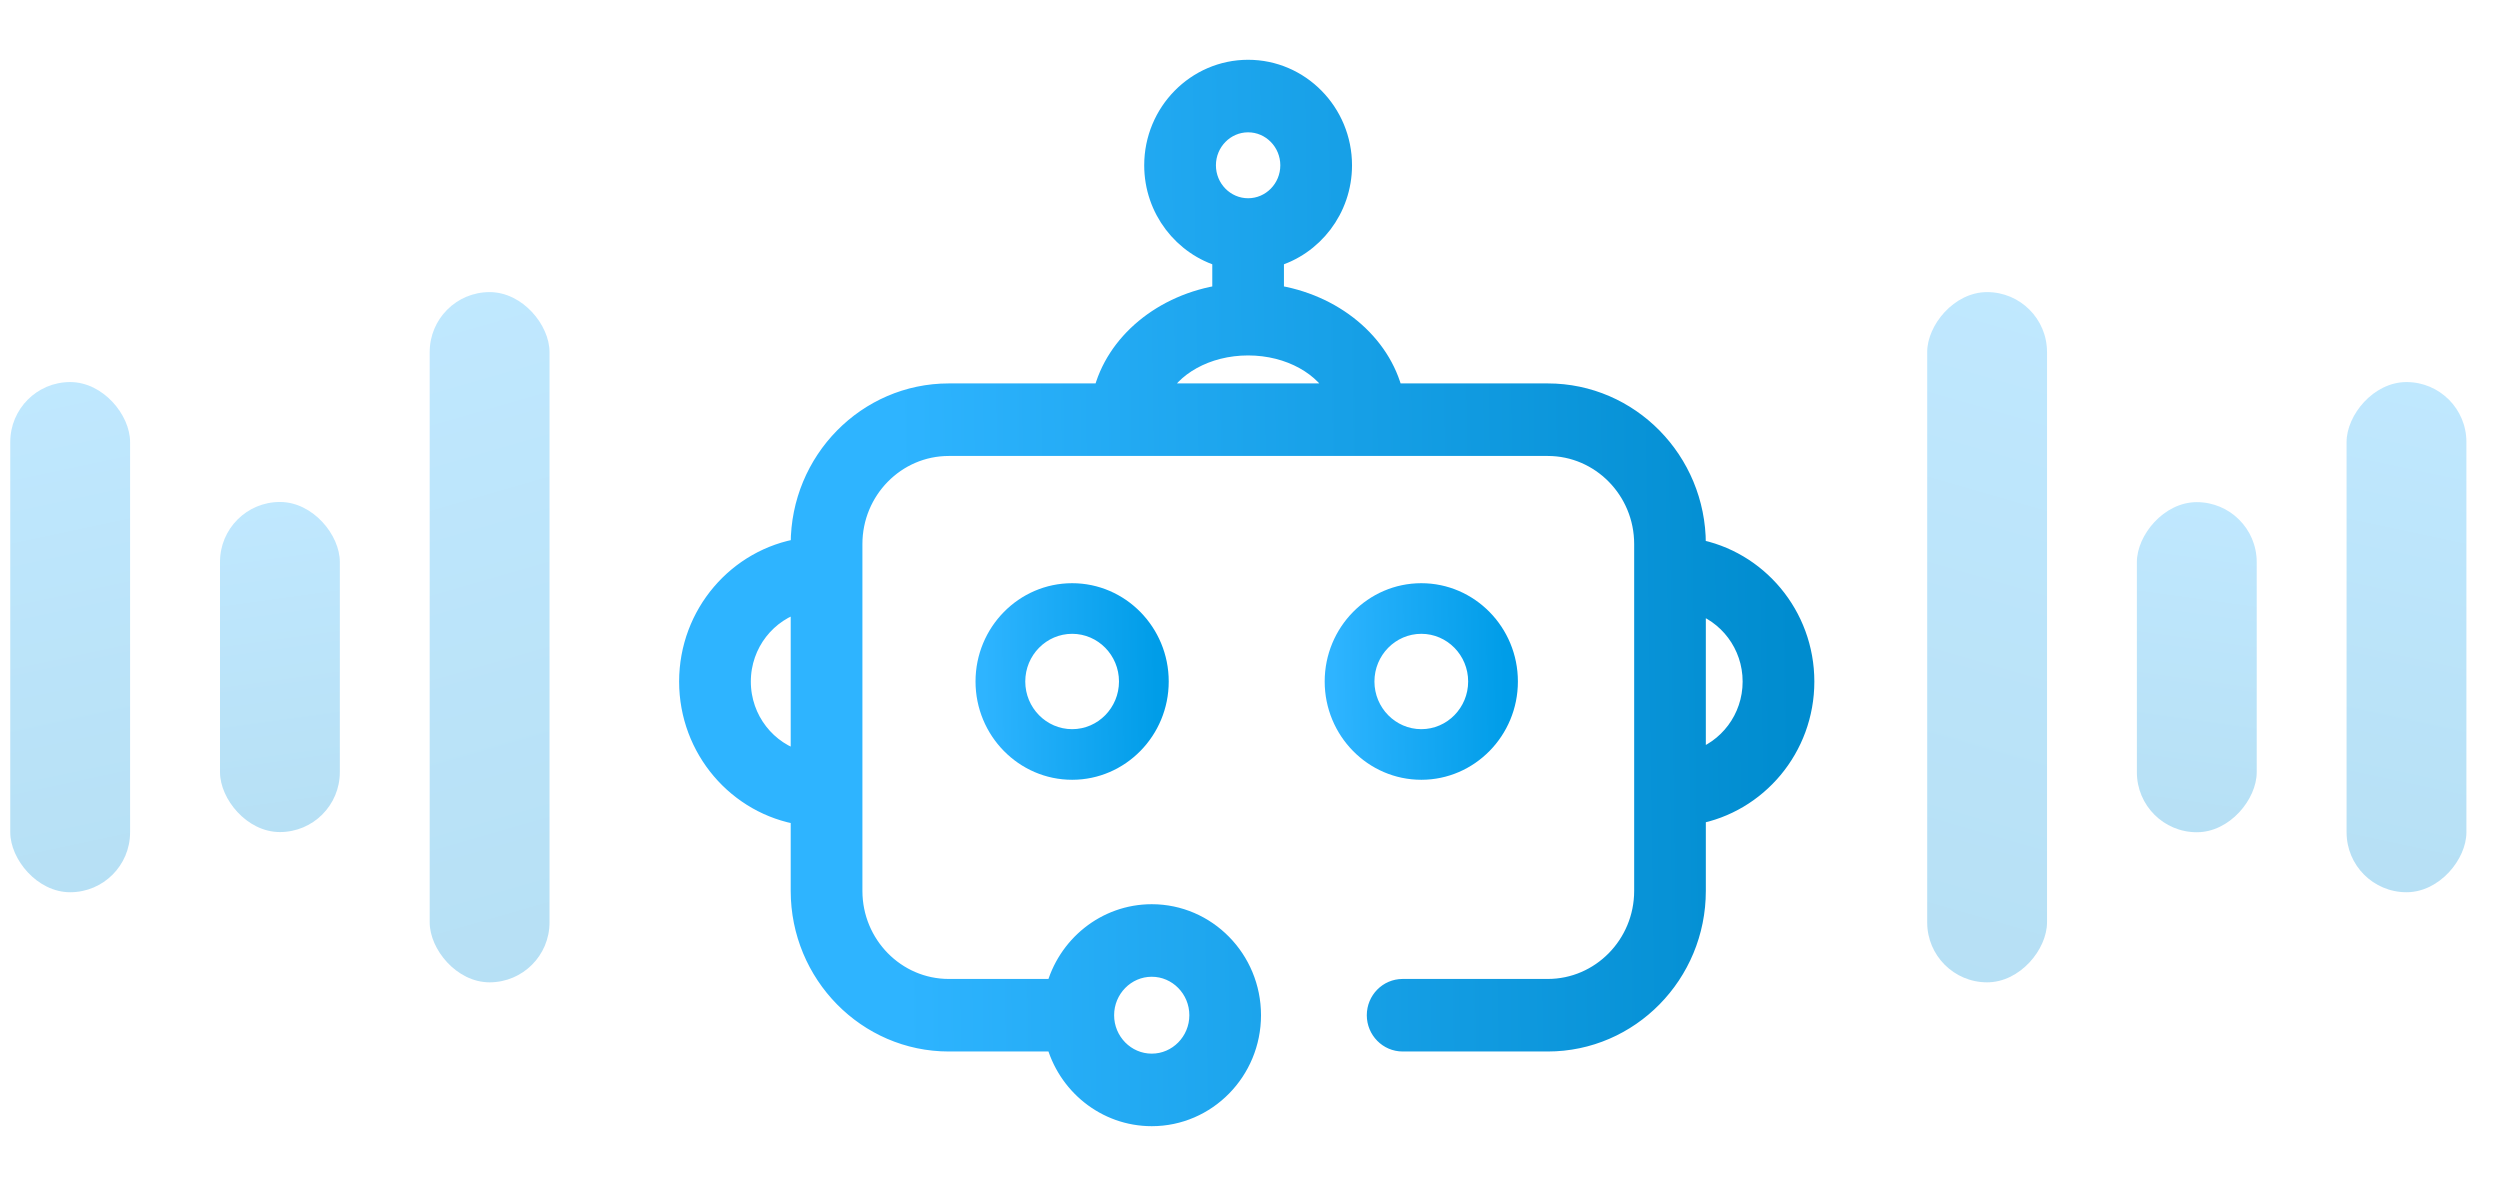
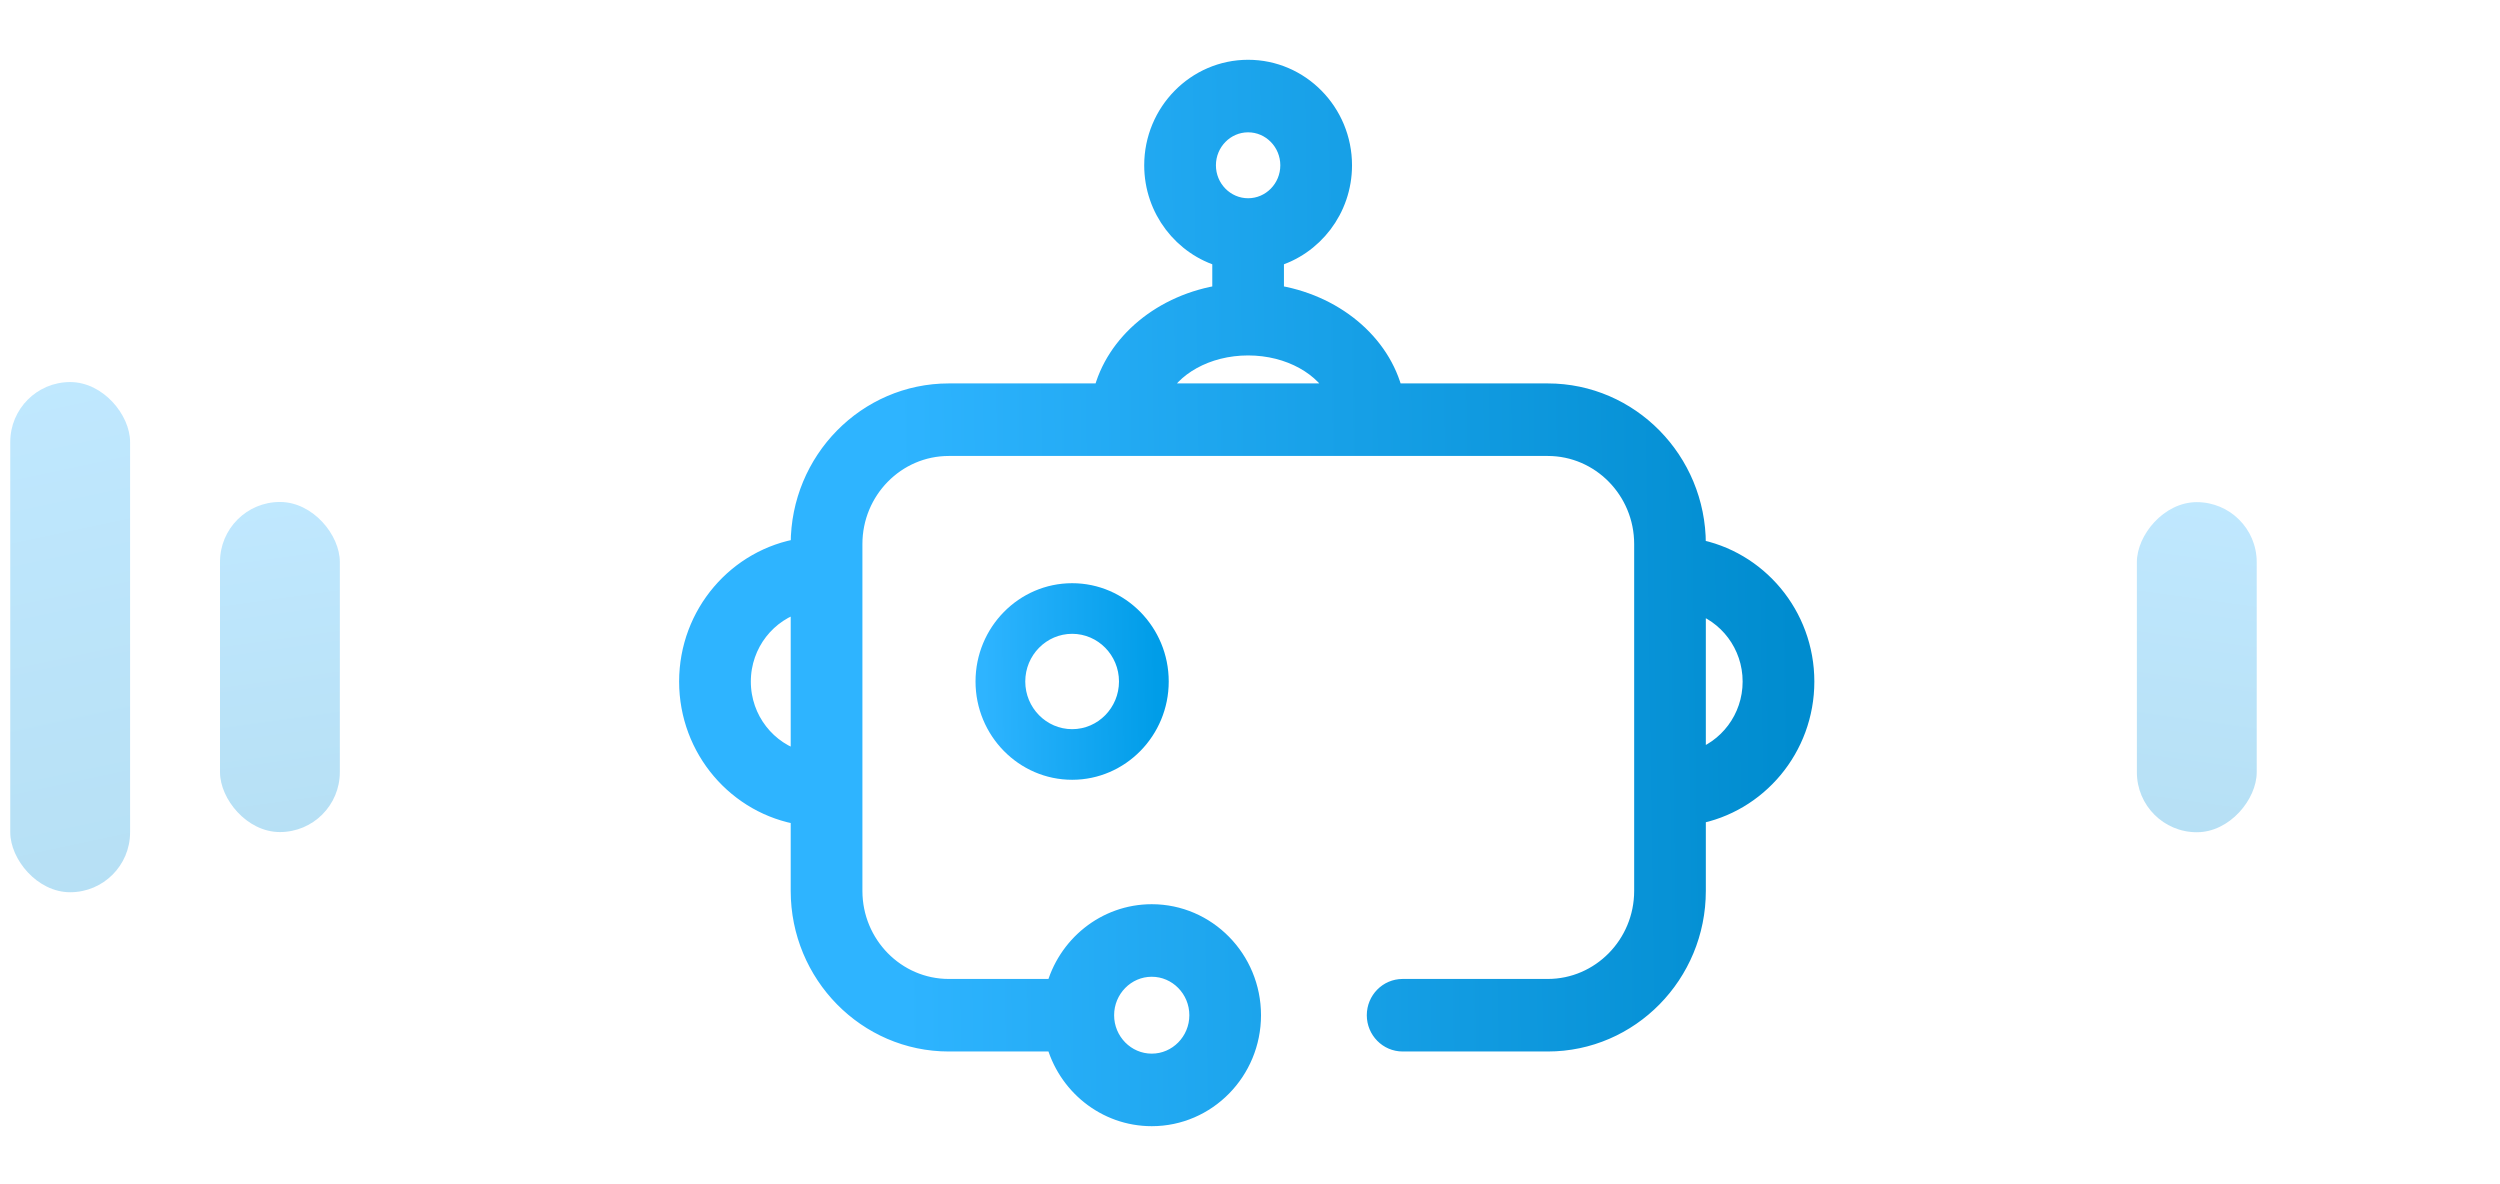
<svg xmlns="http://www.w3.org/2000/svg" width="57" height="27" viewBox="0 0 57 27" fill="none">
  <g clip-path="url(#clip0_13085_130950)">
    <path d="M22.242 15.538C22.242 16.773 23.23 17.779 24.445 17.779C25.659 17.779 26.647 16.773 26.647 15.538C26.647 14.302 25.659 13.297 24.445 13.297C23.23 13.297 22.242 14.302 22.242 15.538ZM25.513 15.538C25.513 16.137 25.034 16.625 24.445 16.625C23.856 16.625 23.376 16.137 23.376 15.538C23.376 14.939 23.856 14.451 24.445 14.451C25.034 14.451 25.513 14.938 25.513 15.538Z" fill="url(#paint0_linear_13085_130950)" />
-     <path d="M34.608 15.538C34.608 14.302 33.62 13.297 32.406 13.297C31.191 13.297 30.203 14.302 30.203 15.538C30.203 16.774 31.191 17.779 32.406 17.779C33.62 17.779 34.608 16.773 34.608 15.538ZM31.337 15.538C31.337 14.939 31.817 14.451 32.406 14.451C32.995 14.451 33.474 14.938 33.474 15.538C33.474 16.137 32.995 16.625 32.406 16.625C31.817 16.625 31.337 16.137 31.337 15.538Z" fill="url(#paint1_linear_13085_130950)" />
    <path d="M41.117 15.54C41.117 14.04 40.047 12.79 38.643 12.535V12.404C38.643 10.522 37.139 8.992 35.289 8.992H31.744C31.469 7.841 30.385 6.94 29.024 6.741V5.845C29.918 5.592 30.576 4.757 30.576 3.769C30.576 2.58 29.625 1.613 28.457 1.613C27.289 1.613 26.338 2.58 26.338 3.769C26.338 4.757 26.996 5.592 27.89 5.845V6.741C26.529 6.94 25.445 7.841 25.169 8.992H21.632C19.783 8.992 18.278 10.522 18.278 12.404V12.522C16.84 12.747 15.734 14.015 15.734 15.54C15.734 17.066 16.84 18.334 18.278 18.559V20.312C18.278 22.193 19.783 23.724 21.632 23.724H24.091C24.343 24.703 25.22 25.427 26.26 25.427C27.496 25.427 28.501 24.404 28.501 23.147C28.501 21.889 27.496 20.866 26.26 20.866C25.22 20.866 24.343 21.591 24.091 22.57H21.632C20.408 22.57 19.413 21.557 19.413 20.312V12.404C19.413 11.159 20.408 10.146 21.632 10.146H35.289C36.513 10.146 37.509 11.159 37.509 12.404V20.312C37.509 21.557 36.513 22.57 35.289 22.57H31.98C31.667 22.57 31.413 22.828 31.413 23.147C31.413 23.465 31.667 23.724 31.98 23.724H35.289C37.139 23.724 38.643 22.193 38.643 20.312V18.546C40.047 18.291 41.117 17.041 41.117 15.54ZM26.26 22.02C26.87 22.02 27.367 22.526 27.367 23.147C27.367 23.768 26.87 24.273 26.26 24.273C25.649 24.273 25.152 23.768 25.152 23.147C25.152 22.526 25.649 22.02 26.26 22.02ZM16.869 15.54C16.869 14.653 17.469 13.907 18.278 13.699V17.382C17.469 17.174 16.869 16.427 16.869 15.54ZM27.473 3.769C27.473 3.217 27.914 2.767 28.457 2.767C29 2.767 29.441 3.217 29.441 3.769C29.441 4.321 29 4.77 28.457 4.77C27.914 4.77 27.473 4.321 27.473 3.769ZM28.457 7.854C29.42 7.854 30.241 8.329 30.549 8.992H26.365C26.672 8.329 27.494 7.854 28.457 7.854H28.457ZM38.643 17.362V13.719C39.416 13.951 39.982 14.679 39.982 15.54C39.982 16.401 39.416 17.13 38.643 17.362Z" fill="url(#paint2_linear_13085_130950)" stroke="url(#paint3_linear_13085_130950)" stroke-width="0.5" />
  </g>
  <rect x="5.016" y="11.445" width="2.732" height="7.526" rx="1.366" fill="url(#paint4_linear_13085_130950)" fill-opacity="0.3" />
  <rect x="0.234" y="8.711" width="2.732" height="11.632" rx="1.366" fill="url(#paint5_linear_13085_130950)" fill-opacity="0.3" />
-   <rect x="9.797" y="6.66" width="2.732" height="15.737" rx="1.366" fill="url(#paint6_linear_13085_130950)" fill-opacity="0.3" />
  <rect width="2.732" height="7.526" rx="1.366" transform="matrix(-1 0 0 1 51.453 11.449)" fill="url(#paint7_linear_13085_130950)" fill-opacity="0.3" />
-   <rect width="2.732" height="11.632" rx="1.366" transform="matrix(-1 0 0 1 56.234 8.711)" fill="url(#paint8_linear_13085_130950)" fill-opacity="0.3" />
-   <rect width="2.732" height="15.737" rx="1.366" transform="matrix(-1 0 0 1 46.672 6.66)" fill="url(#paint9_linear_13085_130950)" fill-opacity="0.3" />
  <defs>
    <linearGradient id="paint0_linear_13085_130950" x1="26.415" y1="13.297" x2="22.407" y2="13.354" gradientUnits="userSpaceOnUse">
      <stop offset="0.02" stop-color="#009DE8" />
      <stop offset="1" stop-color="#2EB4FF" />
    </linearGradient>
    <linearGradient id="paint1_linear_13085_130950" x1="34.376" y1="13.297" x2="30.368" y2="13.354" gradientUnits="userSpaceOnUse">
      <stop offset="0.02" stop-color="#009DE8" />
      <stop offset="1" stop-color="#2EB4FF" />
    </linearGradient>
    <linearGradient id="paint2_linear_13085_130950" x1="40.726" y1="1.613" x2="20.314" y2="1.913" gradientUnits="userSpaceOnUse">
      <stop stop-color="#008CCF" />
      <stop offset="1" stop-color="#2EB4FF" />
    </linearGradient>
    <linearGradient id="paint3_linear_13085_130950" x1="40.726" y1="1.613" x2="20.314" y2="1.913" gradientUnits="userSpaceOnUse">
      <stop stop-color="#008CCF" />
      <stop offset="1" stop-color="#2EB4FF" />
    </linearGradient>
    <linearGradient id="paint4_linear_13085_130950" x1="12.604" y1="21.592" x2="11.095" y2="10.673" gradientUnits="userSpaceOnUse">
      <stop stop-color="#008CCF" />
      <stop offset="1" stop-color="#2EB4FF" />
    </linearGradient>
    <linearGradient id="paint5_linear_13085_130950" x1="7.822" y1="24.393" x2="4.31" y2="7.946" gradientUnits="userSpaceOnUse">
      <stop stop-color="#008CCF" />
      <stop offset="1" stop-color="#2EB4FF" />
    </linearGradient>
    <linearGradient id="paint6_linear_13085_130950" x1="17.385" y1="27.877" x2="11.18" y2="6.403" gradientUnits="userSpaceOnUse">
      <stop stop-color="#008CCF" />
      <stop offset="1" stop-color="#2EB4FF" />
    </linearGradient>
    <linearGradient id="paint7_linear_13085_130950" x1="7.588" y1="10.147" x2="6.079" y2="-0.772" gradientUnits="userSpaceOnUse">
      <stop stop-color="#008CCF" />
      <stop offset="1" stop-color="#2EB4FF" />
    </linearGradient>
    <linearGradient id="paint8_linear_13085_130950" x1="7.588" y1="15.682" x2="4.076" y2="-0.765" gradientUnits="userSpaceOnUse">
      <stop stop-color="#008CCF" />
      <stop offset="1" stop-color="#2EB4FF" />
    </linearGradient>
    <linearGradient id="paint9_linear_13085_130950" x1="7.588" y1="21.217" x2="1.384" y2="-0.257" gradientUnits="userSpaceOnUse">
      <stop stop-color="#008CCF" />
      <stop offset="1" stop-color="#2EB4FF" />
    </linearGradient>
    <clipPath id="clip0_13085_130950">
      <rect width="27.317" height="26" fill="white" transform="translate(14.578 0.5)" />
    </clipPath>
  </defs>
</svg>